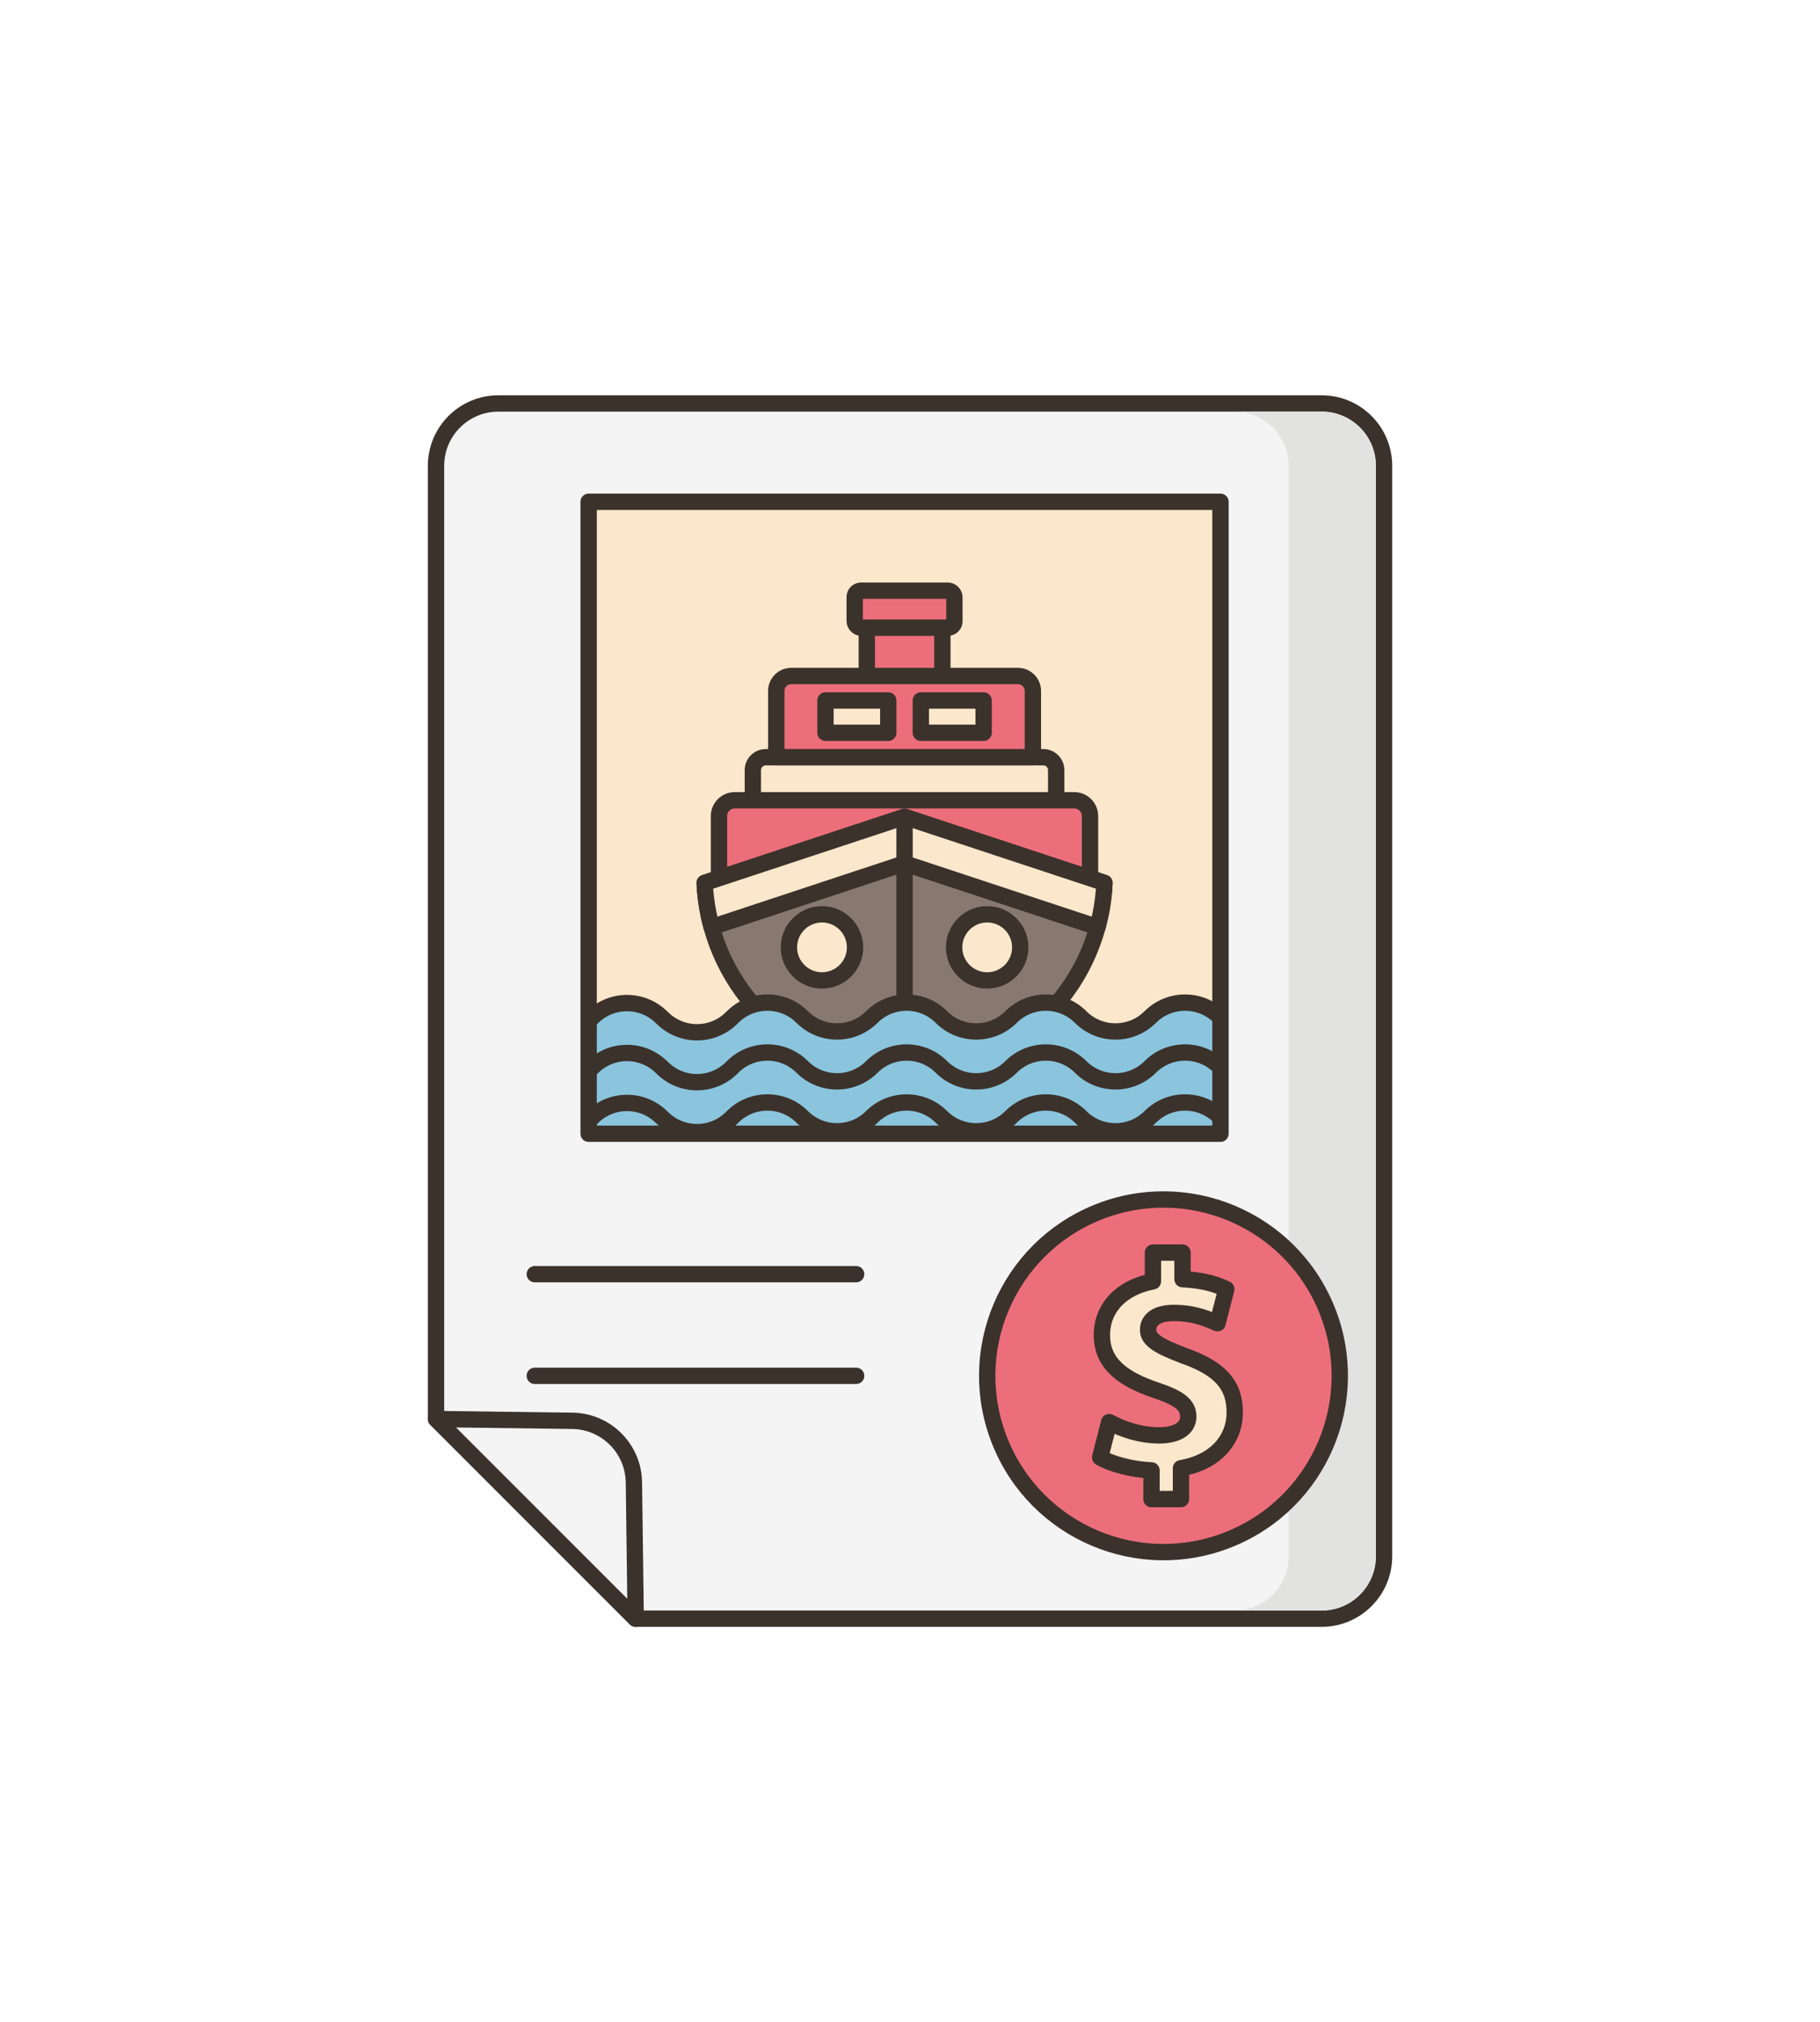
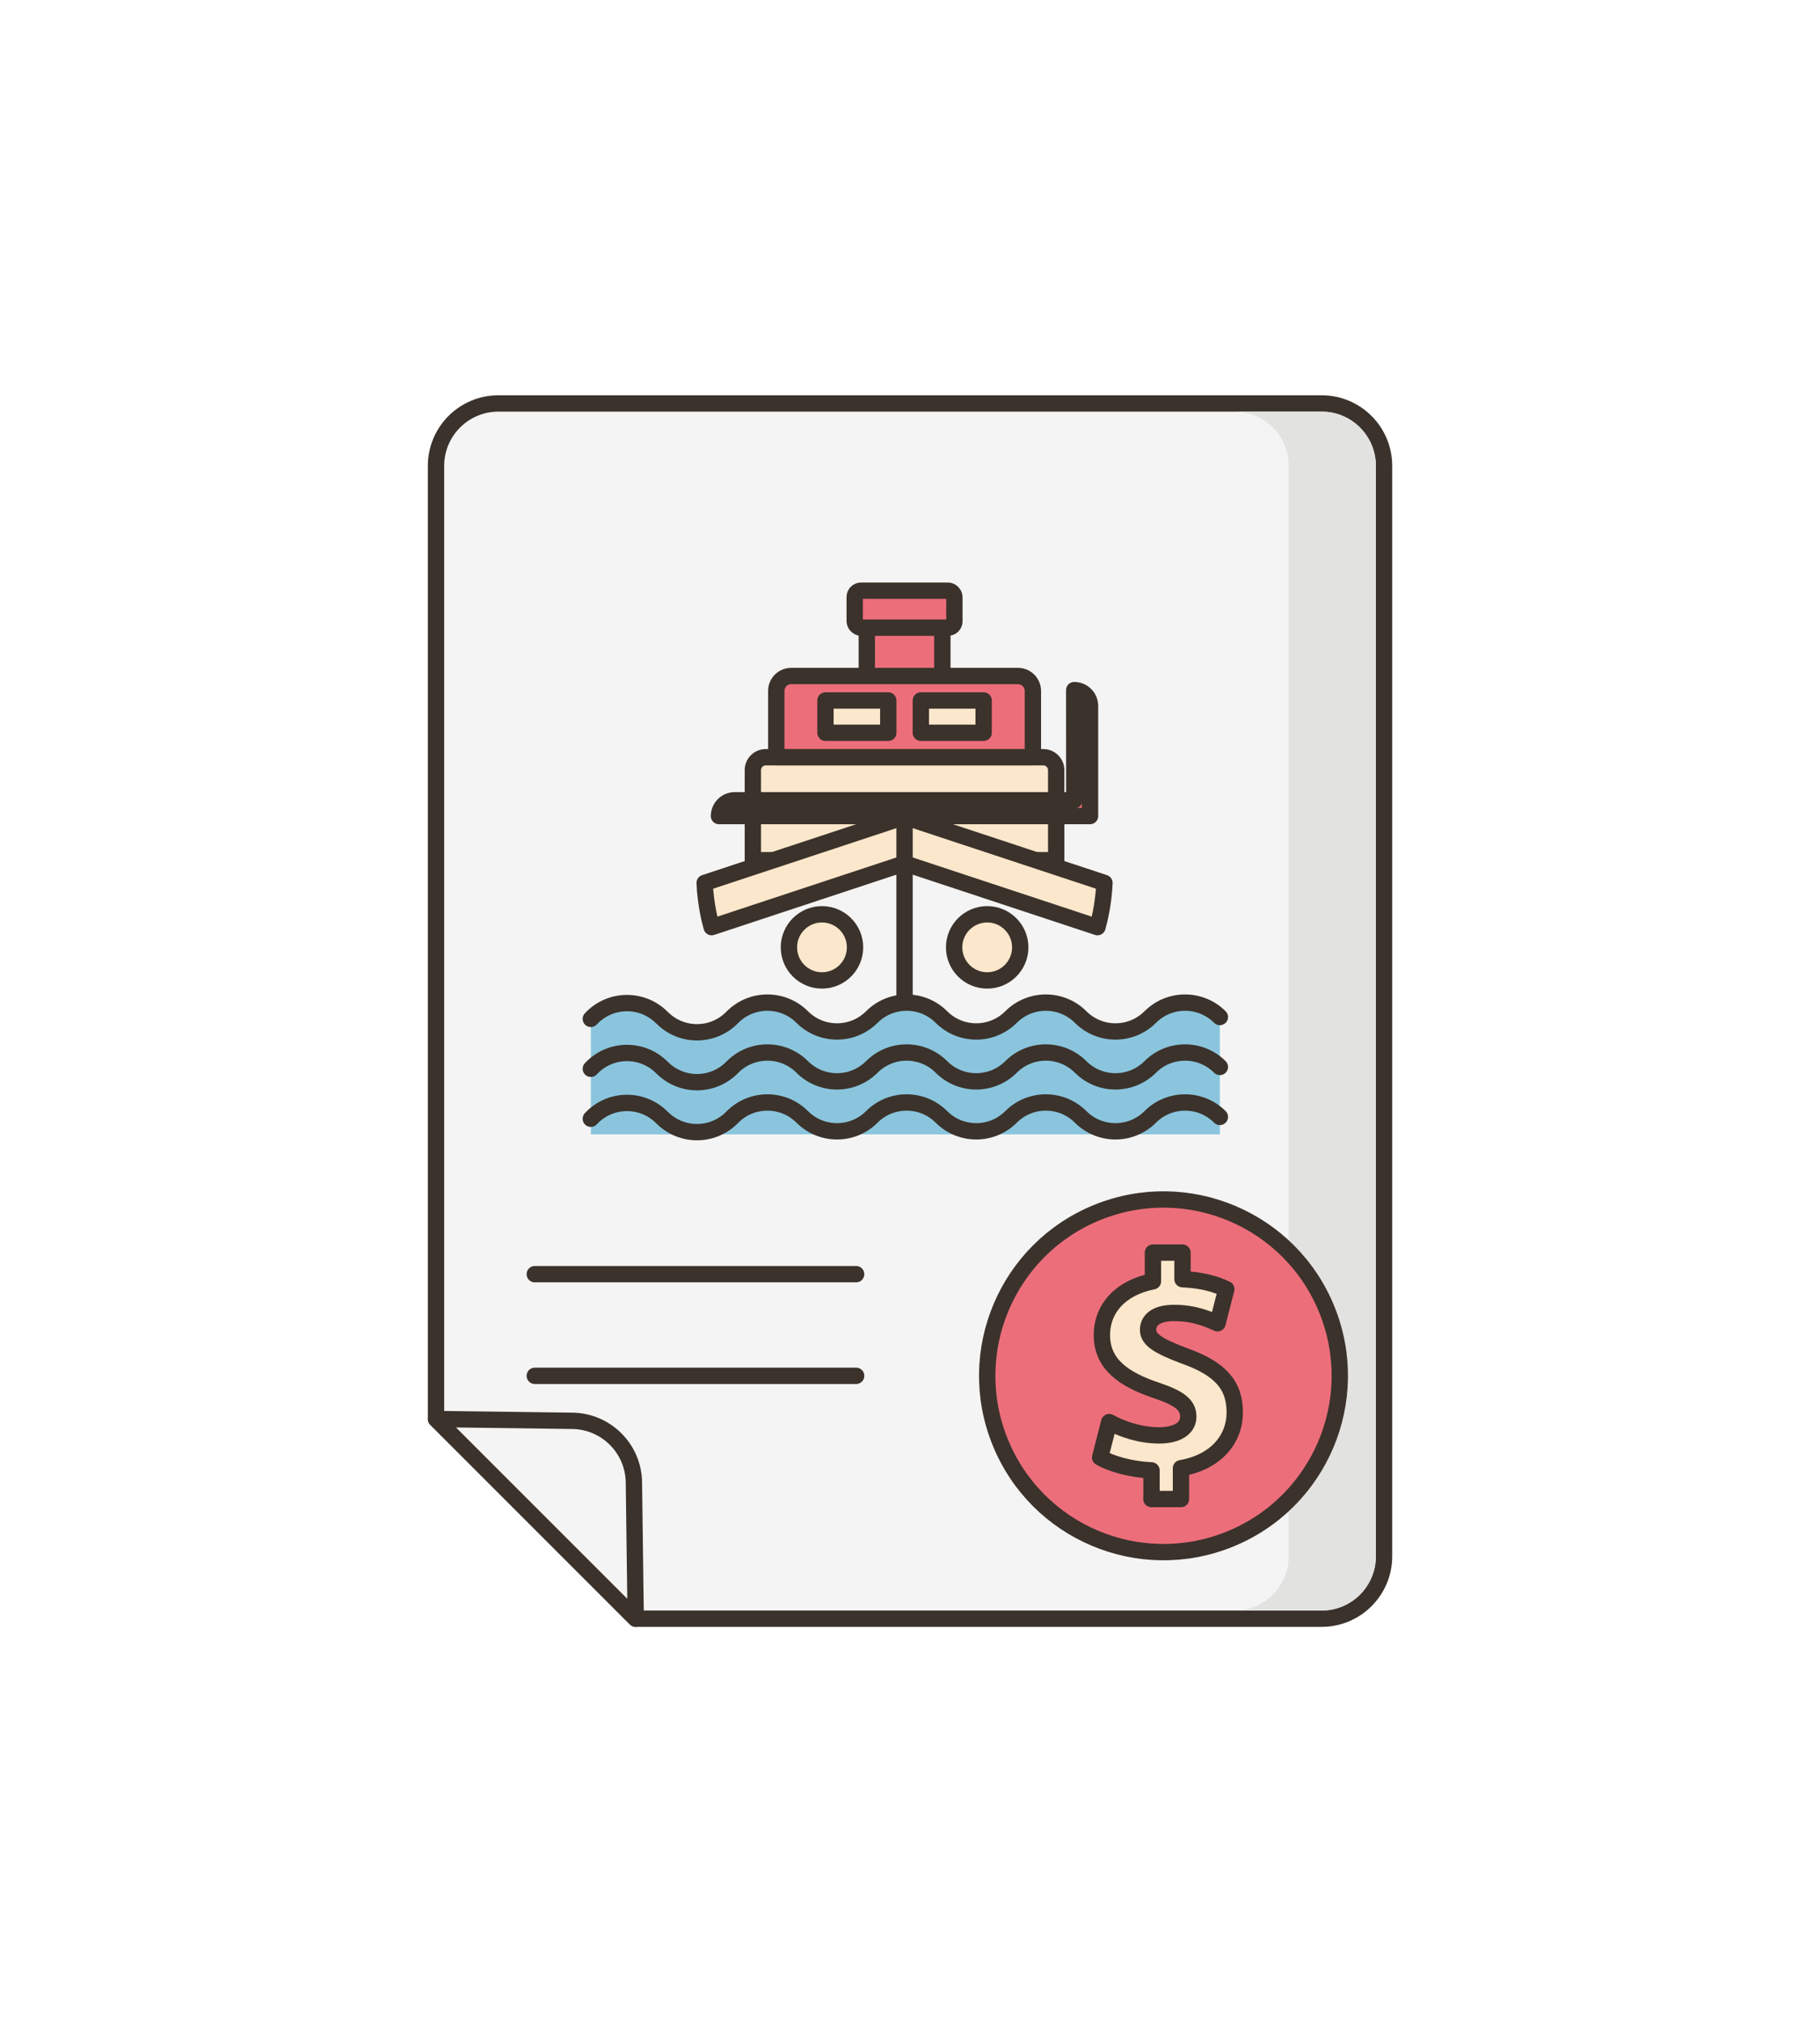
<svg xmlns="http://www.w3.org/2000/svg" id="katman_1" viewBox="0 0 334.14 371.2">
  <defs>
    <style>.cls-1{fill:none;}.cls-1,.cls-2,.cls-3,.cls-4,.cls-5{stroke:#3b322b;stroke-linecap:round;stroke-linejoin:round;stroke-width:3px;}.cls-2{fill:#f4f4f4;}.cls-3{fill:#ed6e7b;}.cls-4,.cls-6{fill:#fbe7cb;}.cls-5{fill:#887970;}.cls-7{fill:#e2e2e1;}.cls-8{fill:#8ac5dd;}</style>
  </defs>
  <path class="cls-2" d="M80.05,186.21v74.26l36.66,36.66h125.94c6.32,0,11.45-5.13,11.45-11.45V85.51c0-6.32-5.13-11.45-11.45-11.45H91.5c-6.32,0-11.45,5.13-11.45,11.45v100.7" />
-   <rect class="cls-6" x="108.07" y="92.11" width="116" height="116" />
  <rect class="cls-3" x="159.14" y="115.2" width="13.87" height="13.09" />
  <rect class="cls-3" x="156.92" y="108.43" width="18.3" height="6.78" rx="1.16" ry="1.16" />
  <path class="cls-4" d="M191.55,139h-50.96c-1.31,0-2.37,1.06-2.37,2.37v16.53h55.69v-16.53c0-1.31-1.06-2.37-2.37-2.37Z" />
-   <path class="cls-3" d="M197.23,146.9h-62.33c-1.6,0-2.9,1.3-2.9,2.9v20.22h68.12v-20.22c0-1.6-1.3-2.9-2.9-2.9Z" />
+   <path class="cls-3" d="M197.23,146.9h-62.33c-1.6,0-2.9,1.3-2.9,2.9h68.12v-20.22c0-1.6-1.3-2.9-2.9-2.9Z" />
  <path class="cls-3" d="M186.88,124.09h-41.62c-1.52,0-2.74,1.23-2.74,2.74v12.16h47.11v-12.16c0-1.51-1.23-2.74-2.74-2.74Z" />
  <rect class="cls-4" x="151.55" y="128.58" width="11.53" height="5.93" />
  <rect class="cls-4" x="169.06" y="128.58" width="11.53" height="5.93" />
-   <path class="cls-5" d="M202.77,162.07c-.04,1.02-.13,2.03-.26,3.03-2.31,18.08-17.74,32.04-36.44,32.04s-34.13-13.97-36.44-32.04c-.13-1-.22-2.01-.26-3.03l36.7-12.13,36.7,12.13Z" />
  <path class="cls-4" d="M202.77,162.07c-.04,1.02-.13,2.03-.26,3.03-.22,1.74-.56,3.43-1.02,5.09l-35.42-11.71-35.42,11.71c-.46-1.65-.8-3.35-1.02-5.09-.13-1-.22-2.01-.26-3.03l36.7-12.13,36.7,12.13Z" />
  <line class="cls-1" x1="166.07" y1="197.15" x2="166.07" y2="149.94" />
  <path class="cls-4" d="M181.24,167.83c-3.35,0-6.07,2.72-6.07,6.07s2.72,6.07,6.07,6.07,6.07-2.72,6.07-6.07-2.72-6.07-6.07-6.07Z" />
  <path class="cls-4" d="M150.91,167.83c-3.35,0-6.07,2.72-6.07,6.07s2.72,6.07,6.07,6.07,6.07-2.72,6.07-6.07-2.72-6.07-6.07-6.07Z" />
  <path class="cls-8" d="M223.96,208.24v-21.55c-3.53-3.53-9.25-3.53-12.77,0l-.04.04c-1.76,1.73-4.06,2.61-6.35,2.61s-4.56-.86-6.31-2.57c-.03-.02-.05-.05-.08-.08-1.76-1.77-4.08-2.65-6.39-2.65s-4.63.89-6.39,2.65c-.04.04-.08.08-.12.11-1.75,1.69-4.01,2.53-6.27,2.53s-4.49-.83-6.23-2.5c-.05-.05-.11-.1-.16-.15-1.76-1.77-4.08-2.65-6.39-2.65s-4.62.89-6.39,2.65c-.06.06-.13.13-.2.19-1.73,1.63-3.96,2.45-6.19,2.45s-4.41-.81-6.15-2.42c-.08-.08-.16-.15-.24-.23-1.77-1.77-4.08-2.65-6.39-2.65s-4.62.89-6.39,2.65l-.16.15s-.08.08-.12.12c-3.47,3.35-8.99,3.38-12.49.04l-.39-.37c-3.65-3.48-9.44-3.3-12.87.41v21.21h115.48Z" />
  <path class="cls-1" d="M223.96,186.69c-3.53-3.53-9.25-3.53-12.78,0h0c-3.53,3.53-9.25,3.53-12.78,0h0c-3.53-3.53-9.25-3.53-12.78,0h0c-3.53,3.53-9.25,3.53-12.78,0h0c-3.53-3.53-9.25-3.53-12.78,0h0c-3.53,3.53-9.25,3.53-12.78,0h0c-3.53-3.53-9.25-3.53-12.78,0l-.15.15c-3.47,3.47-9.07,3.54-12.62.15l-.39-.37c-3.65-3.48-9.44-3.29-12.87.41" />
  <path class="cls-1" d="M223.96,195.85c-3.53-3.53-9.25-3.53-12.78,0h0c-3.53,3.53-9.25,3.53-12.78,0h0c-3.53-3.53-9.25-3.53-12.78,0h0c-3.53,3.53-9.25,3.53-12.78,0h0c-3.53-3.53-9.25-3.53-12.78,0h0c-3.53,3.53-9.25,3.53-12.78,0h0c-3.53-3.53-9.25-3.53-12.78,0l-.15.15c-3.47,3.47-9.07,3.54-12.62.15l-.39-.37c-3.65-3.48-9.44-3.29-12.87.41" />
  <path class="cls-1" d="M223.96,205.02c-3.53-3.53-9.25-3.53-12.78,0h0c-3.53,3.53-9.25,3.53-12.78,0h0c-3.53-3.53-9.25-3.53-12.78,0h0c-3.53,3.53-9.25,3.53-12.78,0h0c-3.53-3.53-9.25-3.53-12.78,0h0c-3.53,3.53-9.25,3.53-12.78,0h0c-3.53-3.53-9.25-3.53-12.78,0l-.15.15c-3.47,3.47-9.07,3.54-12.62.15l-.39-.37c-3.65-3.48-9.44-3.29-12.87.41" />
-   <polyline class="cls-1" points="205.24 92.11 108.07 92.11 108.07 208.11 224.07 208.11 224.07 92.11 205.24 92.11" />
  <line class="cls-1" x1="98.18" y1="252.55" x2="157.18" y2="252.55" />
  <line class="cls-1" x1="98.18" y1="233.89" x2="157.18" y2="233.89" />
  <path class="cls-2" d="M80.05,260.48l25.03.33c6.2.08,11.22,5.09,11.3,11.3l.33,25.03-36.66-36.66Z" />
  <path class="cls-7" d="M242.65,75.56h-16c5.49,0,9.95,4.47,9.95,9.96v159.4c.57,2.46.87,5.01.87,7.64s-.3,5.18-.87,7.64v25.48c0,5.49-4.46,9.96-9.95,9.96h16c5.49,0,9.95-4.47,9.95-9.96V85.52c0-5.49-4.46-9.96-9.95-9.96Z" />
  <circle class="cls-3" cx="213.61" cy="252.55" r="32.36" transform="translate(-79.16 98.61) rotate(-22.04)" />
  <path class="cls-4" d="M211.41,275.18v-5.27c-3.71-.17-7.32-1.16-9.43-2.38l1.66-6.49c2.33,1.27,5.6,2.44,9.2,2.44,3.16,0,5.32-1.22,5.32-3.44s-1.77-3.44-5.88-4.82c-5.93-2-9.98-4.77-9.98-10.15,0-4.88,3.44-8.71,9.37-9.87v-5.27h5.43v4.88c3.71.17,6.21.94,8.04,1.83l-1.61,6.26c-1.44-.61-3.99-1.89-7.98-1.89-3.6,0-4.77,1.55-4.77,3.1,0,1.83,1.94,2.99,6.65,4.77,6.6,2.33,9.26,5.38,9.26,10.37s-3.49,9.15-9.87,10.26v5.66h-5.43Z" />
</svg>